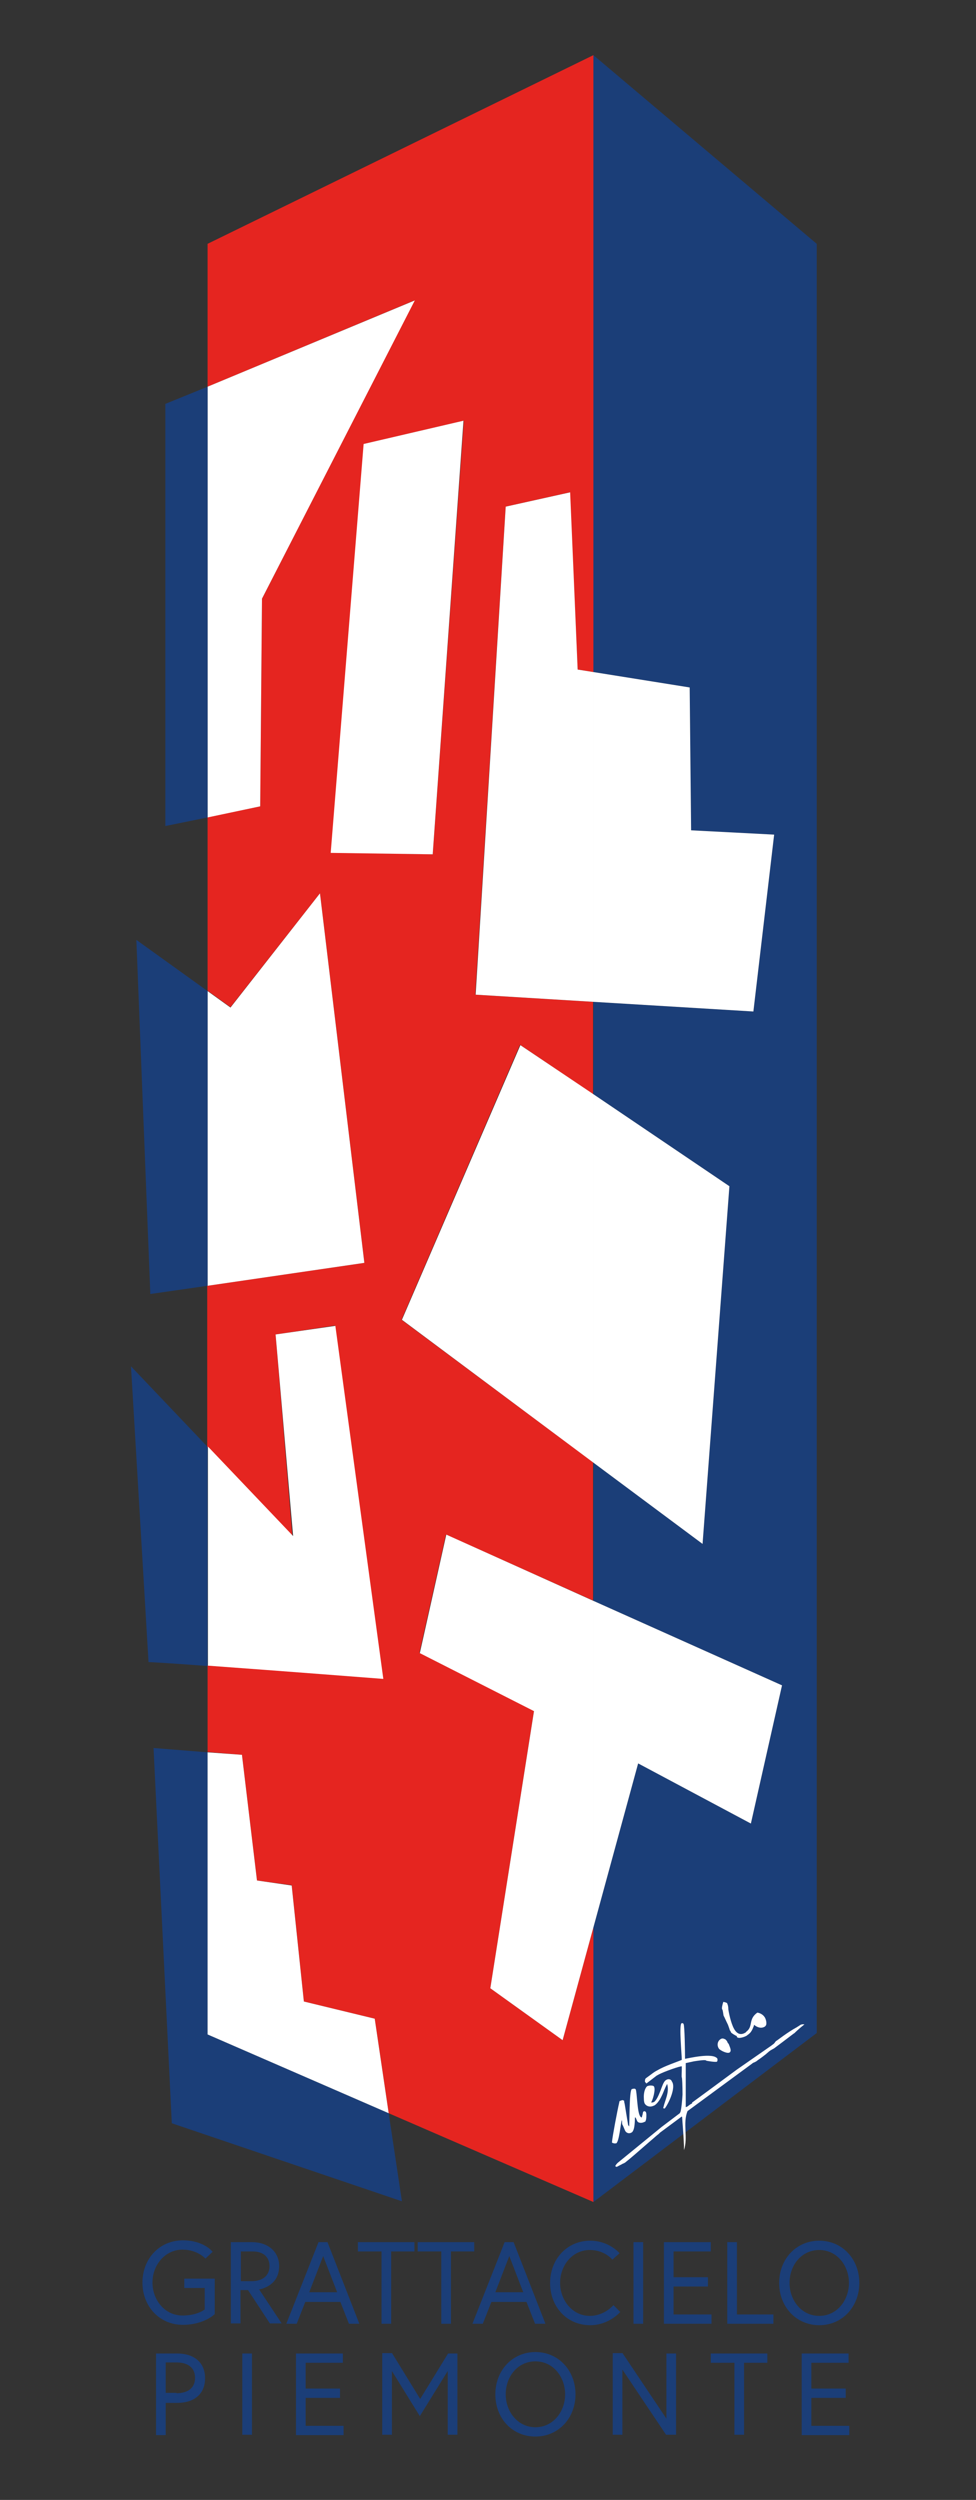
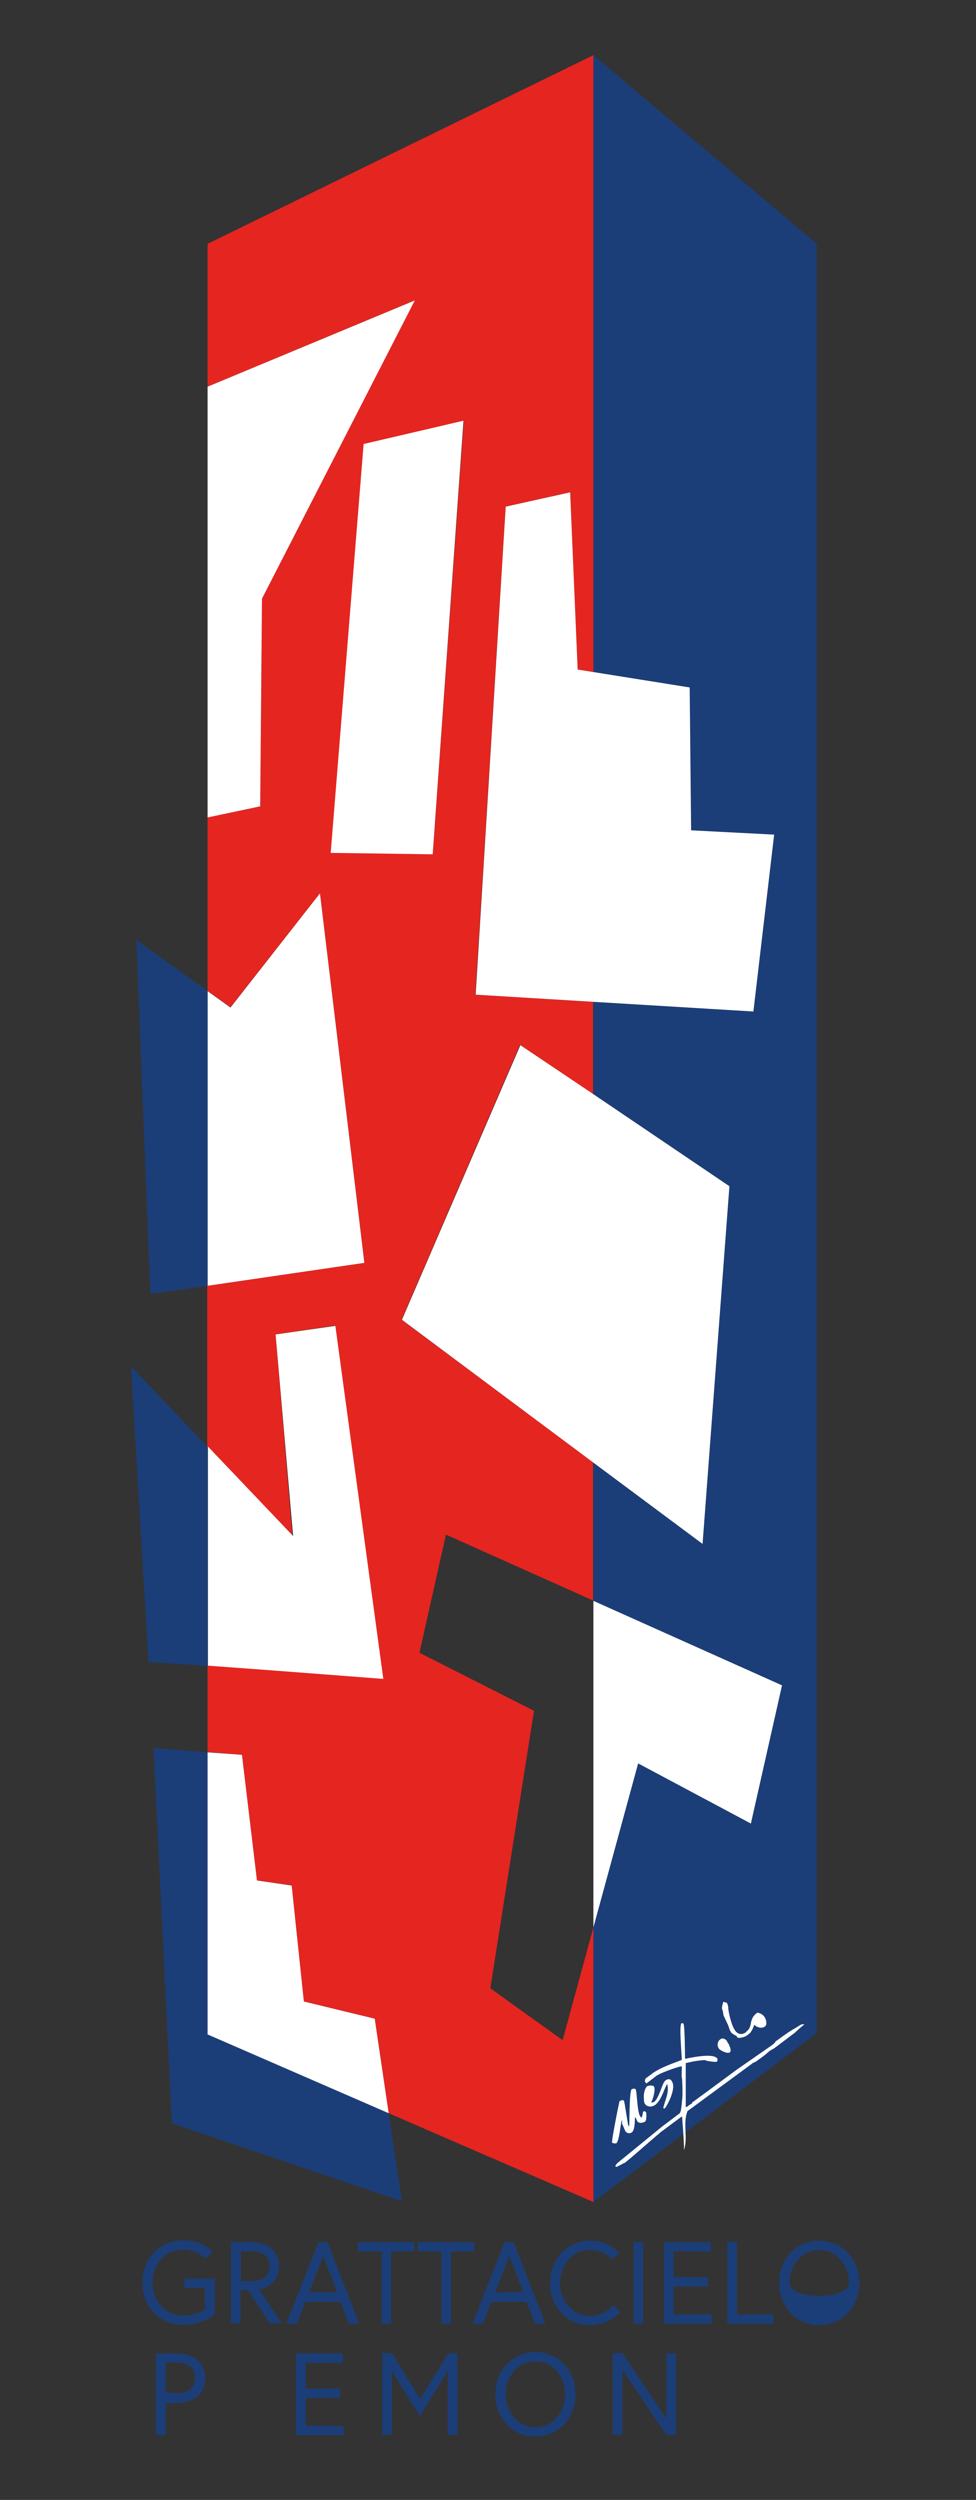
<svg xmlns="http://www.w3.org/2000/svg" version="1.1" id="Livello_1" x="0px" y="0px" viewBox="0 0 272.7 698.2" style="enable-background:new 0 0 272.7 698.2;" xml:space="preserve">
  <rect x="0" y="0" width="272.7" height="698.2" fill="#333333" stroke="none" />
  <style type="text/css"> .st0{fill:#1B3E78;} .st1{fill:#FFFFFF;} .st2{fill:#E52520;} .st3{fill-rule:evenodd;clip-rule:evenodd;fill:#FFFFFF;} </style>
  <g>
    <g>
      <path class="st0" d="M51.6,636.4H60v9.9c0,0-3,3-8.9,3c-6.6,0-11.3-5.2-11.3-11.8c0-6.6,4.7-11.8,11.3-11.8c5.9,0,8.3,3.2,8.3,3.2 l-2,1.9c0,0-2.2-2.5-6.4-2.5c-4.9,0-8.4,4.3-8.4,9.2c0,4.8,3.4,9.2,8.4,9.2c4.2,0,6.2-1.7,6.2-1.7v-6h-5.7V636.4z" />
      <path class="st0" d="M64.5,626.2h5.9c4.5,0,7.6,2.7,7.6,6.7c0,5.4-4.9,6.4-5.6,6.5l6.3,9.5h-3.3l-6.1-9.3h-2.1v9.3h-2.7V626.2z M75.3,632.9c0-2.5-1.7-4.1-4.7-4.1h-3.3v8.3h3.3C73.6,637,75.3,635.4,75.3,632.9z" />
      <path class="st0" d="M89,626.2h2.5l8.9,22.8h-2.9l-2.4-6.1h-9.8l-2.4,6.1h-2.9L89,626.2z M86.4,640.2h7.8l-3.9-10.1L86.4,640.2z" />
      <path class="st0" d="M106.5,628.8H100v-2.6h15.8v2.6h-6.5v20.2h-2.7V628.8z" />
      <path class="st0" d="M123.2,628.8h-6.5v-2.6h15.8v2.6H126v20.2h-2.7V628.8z" />
      <path class="st0" d="M141,626.2h2.5l8.9,22.8h-2.9l-2.4-6.1h-9.8l-2.4,6.1h-2.9L141,626.2z M138.4,640.2h7.8l-3.9-10.1 L138.4,640.2z" />
      <path class="st0" d="M171.1,631.1c0,0-2.1-2.7-6.3-2.7c-4.9,0-8.3,4.3-8.3,9.2c0,4.8,3.4,9.2,8.3,9.2c4.1,0,6.6-3,6.6-3l1.9,1.9 c0,0-3.1,3.7-8.4,3.7c-6.6,0-11.2-5.2-11.2-11.8c0-6.6,4.7-11.8,11.2-11.8c5.3,0,8.2,3.5,8.2,3.5L171.1,631.1z" />
      <path class="st0" d="M177,626.2h2.7v22.8H177V626.2z" />
      <path class="st0" d="M188.2,636h9.6v2.6h-9.6v7.8h10.6v2.6h-13.3v-22.8h13.1v2.6h-10.4V636z" />
      <path class="st0" d="M203.2,626.2h2.7v20.2h10.2v2.6h-12.9V626.2z" />
-       <path class="st0" d="M240.1,637.6c0,6.6-4.7,11.8-11.2,11.8s-11.2-5.2-11.2-11.8c0-6.6,4.7-11.8,11.2-11.8S240.1,631,240.1,637.6z M237.2,637.6c0-4.8-3.3-9.2-8.3-9.2s-8.3,4.3-8.3,9.2c0,4.8,3.3,9.2,8.3,9.2S237.2,642.4,237.2,637.6z" />
+       <path class="st0" d="M240.1,637.6c0,6.6-4.7,11.8-11.2,11.8s-11.2-5.2-11.2-11.8c0-6.6,4.7-11.8,11.2-11.8S240.1,631,240.1,637.6z M237.2,637.6c0-4.8-3.3-9.2-8.3-9.2s-8.3,4.3-8.3,9.2S237.2,642.4,237.2,637.6z" />
      <path class="st0" d="M43.6,657.3h5.9c4.7,0,7.8,2.5,7.8,6.9s-3,6.9-7.8,6.9h-3.2v9h-2.7V657.3z M49.3,668.4c3.1,0,5.2-1.4,5.2-4.3 c0-2.9-2.1-4.3-5.2-4.3h-3v8.5H49.3z" />
-       <path class="st0" d="M67.7,657.3h2.7V680h-2.7V657.3z" />
      <path class="st0" d="M85.4,667.1h9.6v2.6h-9.6v7.8H96v2.6H82.7v-22.8h13.1v2.6H85.4V667.1z" />
      <path class="st0" d="M109.6,657.3l7.8,12.7l7.8-12.7h2.6V680h-2.7v-17.8l-7.8,12.6l-7.8-12.6V680h-2.7v-22.8H109.6z" />
      <path class="st0" d="M160.8,668.7c0,6.6-4.7,11.8-11.2,11.8c-6.6,0-11.2-5.2-11.2-11.8c0-6.6,4.7-11.8,11.2-11.8 C156.1,656.9,160.8,662.1,160.8,668.7z M157.9,668.7c0-4.8-3.3-9.2-8.3-9.2s-8.3,4.3-8.3,9.2c0,4.8,3.3,9.2,8.3,9.2 S157.9,673.5,157.9,668.7z" />
      <path class="st0" d="M174,657.3l12.2,18.2v-18.2h2.7V680h-2.8l-12.2-18.2V680h-2.7v-22.8H174z" />
-       <path class="st0" d="M205.1,659.9h-6.5v-2.6h15.8v2.6h-6.5V680h-2.7V659.9z" />
-       <path class="st0" d="M226.7,667.1h9.6v2.6h-9.6v7.8h10.6v2.6H224v-22.8h13.1v2.6h-10.4V667.1z" />
    </g>
    <g id="XMLID_00000008149713650801388660000018385574613191409554_">
      <g>
        <polygon class="st0" points="228.2,68.1 228.2,567.8 165.8,615 165.8,538.3 178.3,492.5 209.8,509.3 218.5,470.7 165.8,447.1 165.8,408.5 196.3,431.2 203.8,331.3 165.8,305.6 165.8,279.8 210.5,282.5 216.3,233.1 193.1,231.9 192.7,192 165.8,187.7 165.8,15.4 " />
        <polygon class="st1" points="218.5,470.7 209.8,509.3 178.3,492.5 165.8,538.3 165.8,447.1 " />
        <polygon class="st1" points="216.3,233.1 210.5,282.5 165.8,279.8 165.8,187.7 192.7,192 193.1,231.9 " />
        <polygon class="st1" points="203.8,331.3 196.3,431.2 165.8,408.5 165.8,305.6 " />
        <path class="st2" d="M165.8,538.3V615l-57.2-24.8l-3.9-26.4L84.9,559l-3.4-32.5l-9.7-1.3l-4.2-35.1l-9.6-0.8v-24.2 c19.4,1.4,49,3.7,49,3.7l-13.4-98.6L77,372.7l4.7,56.4l-23.8-25v-45l43.9-6.4L89.4,249.5l-25,31.8l-6.4-4.6v-48.5l14.7-3l0.5-58 l42.6-83.3L58,108V68.1l107.8-52.7v172.3l-4.4-0.7l-2.2-49.5l-17.9,4l-8.5,136.3l32.9,2v25.8l-20.4-13.8l-33.1,76.8l53.5,39.8 v38.6l-41.1-18.4l-7.4,33l32,16.2L137,555.3l20.2,14.5L165.8,538.3z M120.9,238.6l8.7-121.1l-27.9,6.5l-9.2,114.1L120.9,238.6z" />
-         <polygon class="st1" points="165.8,447.1 165.8,538.3 157.2,569.8 137,555.3 149.2,477.9 117.3,461.7 124.7,428.6 " />
        <polygon class="st1" points="165.8,305.6 165.8,408.5 112.3,368.6 145.4,291.9 " />
        <polygon class="st1" points="165.8,187.7 165.8,279.8 132.9,277.8 141.3,141.5 159.3,137.5 161.4,187 " />
        <polygon class="st1" points="129.5,117.5 120.9,238.6 92.4,238.2 101.6,124 " />
        <polygon class="st1" points="115.9,83.9 73.2,167.2 72.7,225.2 58,228.3 58,108 " />
        <polygon class="st0" points="108.6,590.2 112.3,614.8 48,593 42.9,488.2 58,489.4 58,568.2 " />
        <polygon class="st1" points="104.7,563.8 108.6,590.2 58,568.2 58,489.4 67.6,490.1 71.8,525.2 81.5,526.6 84.9,559 " />
        <path class="st1" d="M93.7,370.3l13.4,98.6c0,0-29.6-2.3-49-3.7v-61.2l23.8,25L77,372.7L93.7,370.3z" />
        <polygon class="st1" points="89.4,249.5 101.8,352.7 58,359.1 58,276.8 64.4,281.4 " />
        <path class="st0" d="M58,404.1v61.2c-9.1-0.7-16-1.1-16.5-1.1l-4.9-82.6L58,404.1z" />
        <polygon class="st0" points="58,276.8 58,359.1 42,361.4 38.1,262.5 " />
-         <polygon class="st0" points="58,108 58,228.3 46.2,230.7 46.2,112.8 " />
      </g>
      <g> </g>
    </g>
  </g>
  <g>
    <path class="st3" d="M213.6,563.3c-0.4-0.6-1.2-1.1-2-1.2c0,0,0,0,0,0c0,0,0,0,0,0c0,0,0,0,0,0c-2.5,1.8-1.2,3.6-2.8,5.1 c-0.1,0.1-0.3,0.2-0.4,0.4c-1.2,0.8-2.2,0.6-3-0.5c-0.9-1.2-1.6-4-1.9-5.9c0-0.7-0.1-1.2-0.3-1.6c0-0.1,0-0.1,0-0.1 c-0.2-0.2-0.6-0.3-1.1-0.4c0,0,0,0,0,0c0,0,0,0,0,0c-0.3,0.9-0.5,1.9-0.3,2.1c0.2,0.2,0.3,1.6,0.4,1.8c0.1,0.1,0.6,1.3,1.2,2.5 c0.3,0.8,0.5,1.4,0.5,1.5c0.2,0.2,0.3,0.5,0.4,0.7c0.2,0.2,1.3,0.9,1.7,1c0,0,0,0,0,0c0,0,0,0,0,0c-0.1,0-0.2,0-0.1,0.2 c0.2,0.3,0.7,0.3,1.2,0.2c0.6-0.1,1.3-0.4,1.6-0.6c0,0,0,0,0,0c0,0,0,0,0,0c0,0,0,0,0,0c0,0,0,0,0.1-0.1c0.6-0.4,1-0.8,1.3-1.4 c0.2-0.3,0.3-0.7,0.5-1.1c0-0.1,0.1-0.3,0.1-0.4c0.9,0.8,2.1,1.1,3,0.5c0,0,0.1,0,0.1-0.1c0,0,0.1-0.1,0.1-0.1 C214.4,565.3,214,563.8,213.6,563.3z" />
    <path class="st1" d="M224.7,565.4C224.7,565.4,224.7,565.4,224.7,565.4C224.7,565.4,224.7,565.4,224.7,565.4c-0.4-0.1-0.8,0-1,0.1 l-1.1,0.7c-2.6,1.4-5.6,3.8-5.7,3.8c-0.2,0.1-0.4,0.5-0.6,0.7c0,0-0.1,0.1-0.1,0.1l-0.8,0.6l-9.5,6.6l-8,5.9l-4.5,3.3 c-0.1,0.1,0.1,0.2-0.1,0.3c-0.2,0.1-0.3,0.1-1.2,0.8c-0.2,0.1-0.4,0.2-0.5,0.2l0-12.3c0.5-0.1,1.4-0.3,2.3-0.5 c1.3-0.2,2.7-0.4,3.2-0.3c0.1,0,0.1,0,0.2,0.1c0.1,0.1,2.8,0.5,3,0.3c0,0,0,0,0,0c0,0,0,0,0,0c0,0,0.1-0.1,0.1-0.1 c0.1-0.2,0.1-0.7,0-0.8c-1.3-1.7-8.2,0-9,0.1c0-1.9-0.1-9.2-0.4-9.7c0-0.1-0.3-0.4-0.6-0.2c-0.7,0.5,0.1,8.9,0.1,10.2 c-1.4,0.6-4.8,1.7-6.8,2.9c-0.6,0.3-1.2,0.7-1.7,1.1l-1.5,1.1c-0.2,0.1-0.3,0.5-0.3,0.8c0,0.1,0,0.1,0,0.2l0.4,0.5c0,0,0,0,0,0l0,0 l3-2.3c0,0,0,0,0.1,0c0.1-0.1,0.2-0.1,0.3-0.2c1.5-0.8,6-2.4,6.5-2.3c0,0.2,0,0.4,0,0.6c0,0,0,0.1,0,0.1c0,1-0.1,2.2,0,2.4 c0.1,0.1,0.2,2.4,0.2,4.8c-0.1,1.8-0.3,3.7-0.5,4.6c-0.1,0.3-0.2,0.6-0.4,0.7l-4.9,3.7l-12,9.8c-0.4,0.3-0.8,0.7-1,1.2 c0.2,0.1,0.2,0.1,0.4,0.2c0.5-0.3,1.2-0.6,1.7-0.9c0.3-0.1,0.7-0.3,1-0.6c0,0,0,0,0,0c0.8-0.6,3.8-3.2,6.2-5.3 c0.6-0.5,1.5-1.3,2.2-1.9c0.5-0.4,0.9-0.7,0.9-0.8l6.2-4.6l0.1,0.2c0.1,1.9,0.3,3.9,0.4,5.9l0.1,2c0,0.5,0,0.9,0,1.3 c0,0,0-0.1,0-0.1l0,0.1c1.2-3.5-0.4-7.5,1-10.9l18.1-13.3c0.1-0.1,0.2-0.2,0.3-0.2c0.5-0.2,0.9-0.4,1.2-0.7 c1.2-0.8,1.9-1.4,2.3-1.7c0,0,0,0,0,0c0,0,0.1,0,0.1-0.1c0.5-0.4,0.6-0.5,0.7-0.6c0.9-0.7,1.4-0.8,1.6-1l2.4-1.8c0,0,0,0,0,0 c0,0,0,0,0,0l2.1-1.6l0,0l0,0l0.8-0.6c0,0,0,0,0,0c0,0,0,0,0,0l0.3-0.2c0.2-0.2,1.1-1.1,2.5-2.2 C224.8,565.4,224.8,565.4,224.7,565.4z" />
    <path class="st3" d="M180,589.6L180,589.6L180,589.6l-0.3,0.2c0,0,0,0,0,0l0,0c-0.1,0.3-0.1,0.6-0.2,0.9c-0.1,0.3-0.1,0.5-0.2,0.7 c-0.2-0.1-0.3-0.1-0.4-0.3c-0.9-1.1-0.9-7-1.3-7.6c-0.2-0.2-0.5-0.2-0.8-0.1c-0.1,0-0.2,0-0.3,0.1c0,0,0,0,0,0c0,0,0,0,0,0 c-0.7,0.5-0.6,9.8-0.7,10.4l-0.3-0.4l-0.8-4.9c-0.1-0.7-0.2-1.2-0.3-1.6l0-0.3c0,0-0.1,0-0.1,0c-0.3-0.3-0.6-0.1-0.9,0 c-0.1,0-0.1,0-0.2,0.1c0,0,0,0,0,0c0,0,0,0-0.1,0l-0.1,0.5c-0.5,2.1-1.9,9.5-2,10.9l0,0.2c0,0,0.1,0.1,0.2,0.1 c0.2,0.1,0.6,0.2,0.9,0.1c0,0,0.1,0,0.1,0c0,0,0,0,0,0c0,0,0,0,0,0c0.8-0.6,1.2-5.3,1.5-6.4c0.1,0,0.1,0.1,0.1,0.1 c0,0.4,0,0.9,0.1,1.1c0.2,0.2,0.7,1.7,0.9,1.9c0.4,0.5,1.1,0.7,1.8,0.2c0,0,0,0,0,0c0,0,0,0,0,0c0.3-0.3,0.5-0.8,0.6-1.4 c0.2-1.1,0.2-2.4,0.2-2.7l0.2,0c0.2,0.5,0.4,0.9,0.5,1.1c0.5,0.6,1.5,0.4,2,0.1c0,0,0,0,0,0c0,0,0,0,0.1,0c0.1,0,0.1-0.1,0.2-0.3 c0.2-0.4,0.2-1.1,0.2-1.7c0-0.4-0.1-0.7-0.2-0.8C180.2,589.6,180.1,589.7,180,589.6z" />
    <path class="st3" d="M186,581c-0.6,0.4-1,1.7-1.5,3c-0.5,1.3-1.1,2.6-1.8,3.1c0,0,0,0-0.1,0c-0.1,0-0.2,0.1-0.3,0.1 c-0.1,0-0.3,0-0.4,0c0.4-0.4,1.4-3.7,0.8-4.5c-0.2-0.3-1.3-0.3-1.7-0.1c0,0,0,0-0.1,0c-0.8,0.6-1.1,2.2-1,3.5 c0,0.7,0.1,1.2,0.3,1.5c0.5,0.7,1.4,0.9,2.2,0.6c0.2-0.1,0.3-0.1,0.5-0.2c0,0,0,0,0,0c0,0,0,0,0,0c0.7-0.5,1.1-1.1,1.5-1.7 c0.5-0.9,0.9-1.8,1.2-2.6c0.2-0.5,0.5-1.1,0.8-1.7c0,0,0,0,0,0c0,0,0,0,0,0c0.7,2.3-0.6,4.6-1,6.4c0,0.1-0.1,0.3-0.1,0.4l0.4,0.1 c0,0,0,0,0,0l0,0c0.7-0.7,3.4-5.8,2-7.6C187.6,580.8,186.8,580.4,186,581z" />
    <path class="st3" d="M202.8,569.7c-0.1-0.1-0.2-0.2-0.3-0.2c-0.4-0.2-0.8-0.3-1.3,0.1c0,0,0,0,0,0c0,0,0,0,0,0 c-0.8,0.6-0.9,1.8-0.3,2.6c0.4,0.5,2.4,1.5,3,1c0,0,0,0,0,0c0,0,0,0,0,0c0,0,0.1-0.1,0.1-0.1c0.4-0.5-0.1-1.4-0.3-2c0,0,0,0,0,0 c-0.1-0.3-0.3-0.5-0.4-0.6C203.2,570.1,203,569.9,202.8,569.7z" />
  </g>
</svg>